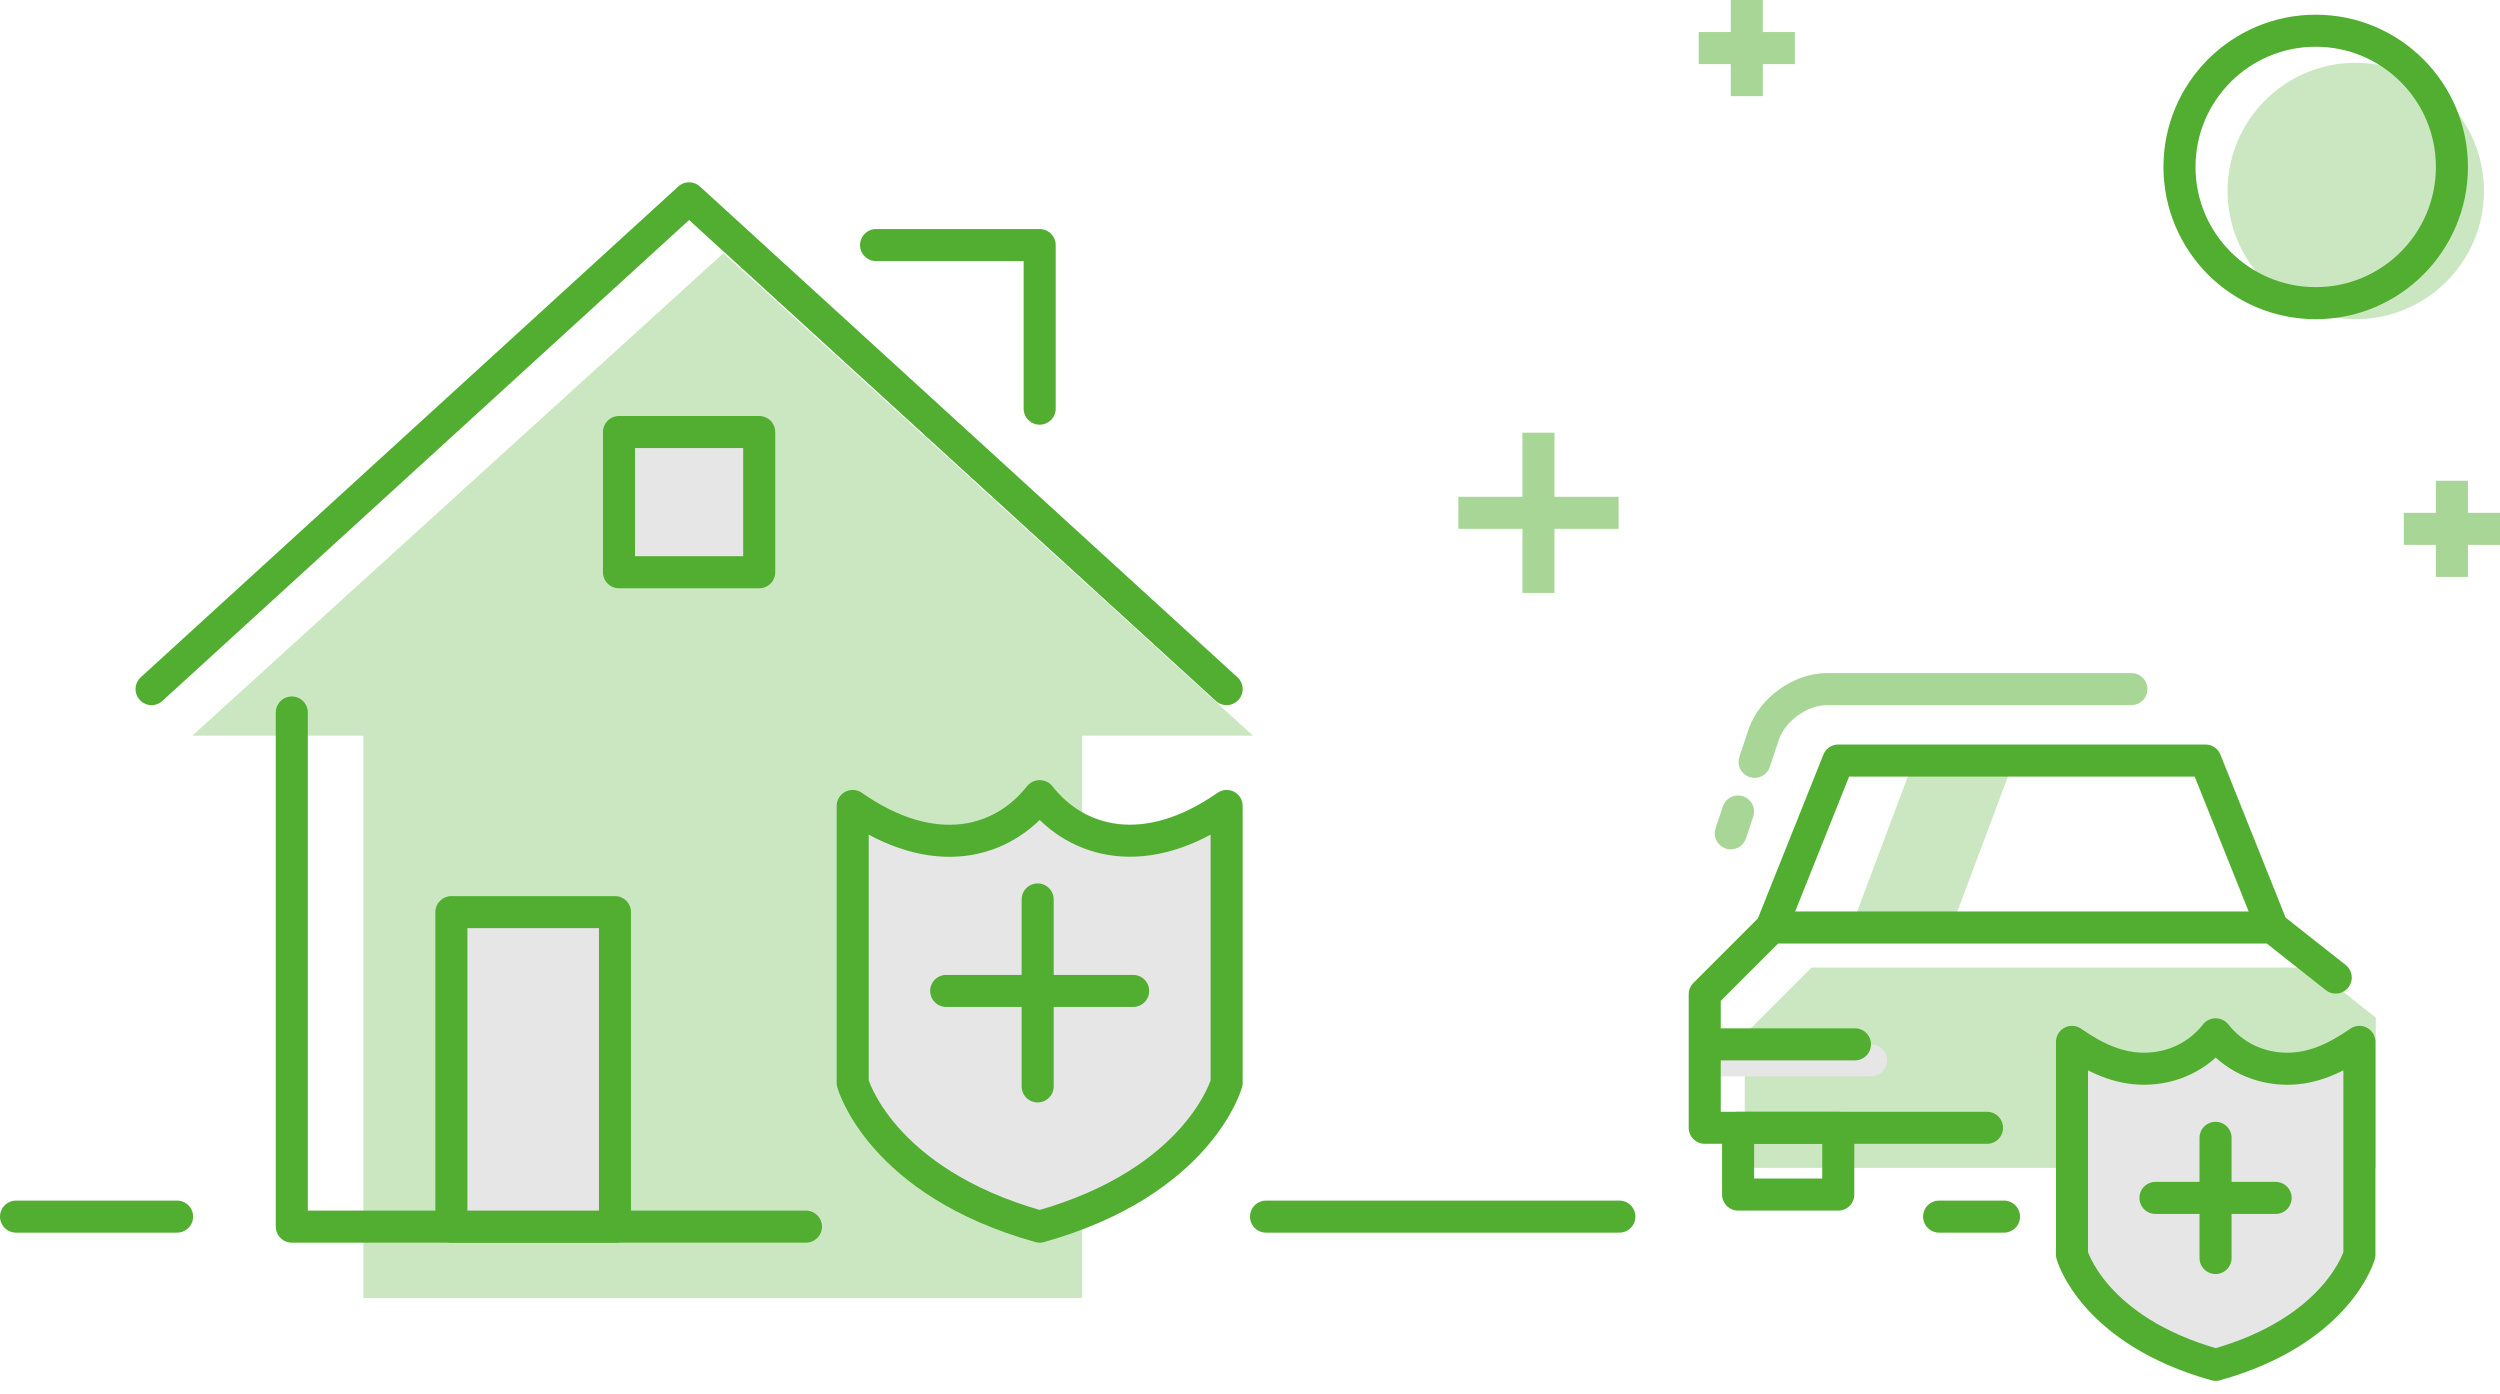
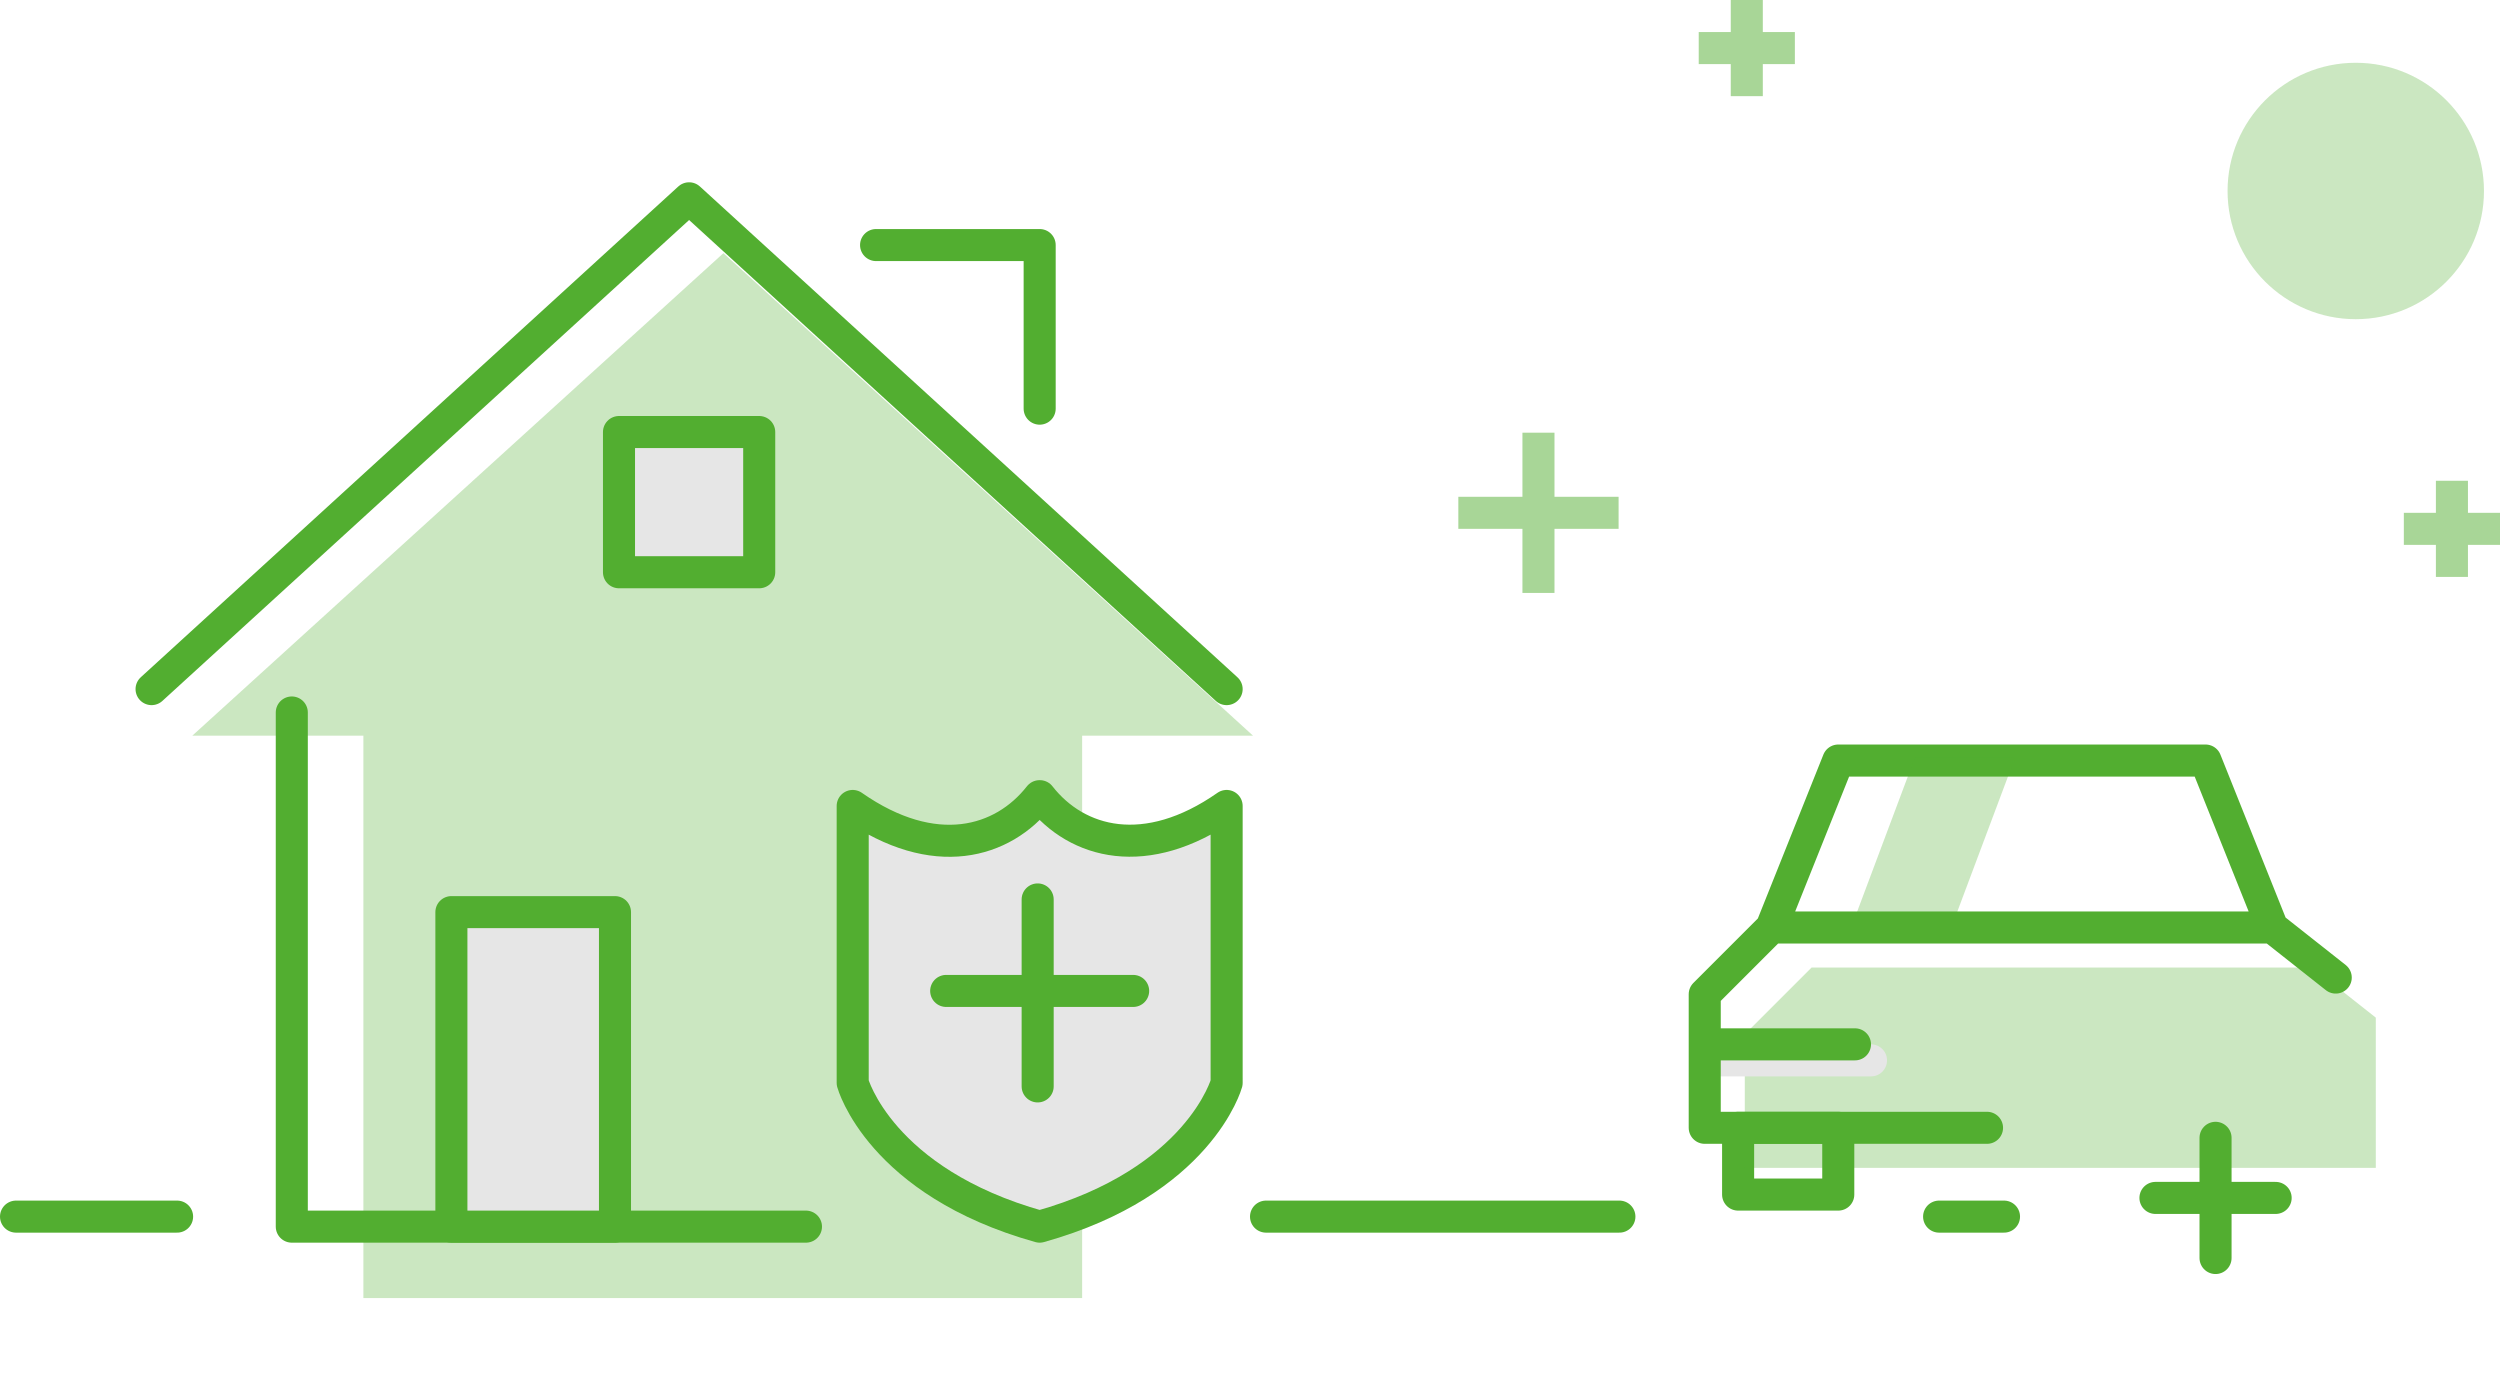
<svg xmlns="http://www.w3.org/2000/svg" width="156" height="87" viewBox="0 0 156 87">
  <g fill="none" fill-rule="evenodd">
    <path d="M-4-37h164v164H-4z" />
    <path d="M102 41h50v50h-50z" />
    <path stroke="#52AE30" stroke-linecap="round" stroke-linejoin="round" stroke-width="2" d="M108.458 70.375h6.25v4.167h-6.25z" />
    <path fill="#52AE30" fill-opacity=".3" d="M148.25 63.5l-3.958-3.125h-31.25l-4.167 4.167v8.333h39.375z" />
    <path stroke="#E6E6E6" stroke-linecap="round" stroke-linejoin="round" stroke-width="2" d="M107.375 66.167h9.375" />
    <path stroke="#52AE30" stroke-linecap="round" stroke-linejoin="round" stroke-width="2" d="M106.375 65.167h9.375M145.75 61l-3.958-3.125h-31.25l-4.167 4.167v8.333h17.615M137.625 47.458h-22.917l-4.166 10.417h31.25z" />
-     <path stroke="#52AE30" stroke-linecap="round" stroke-width="2" d="M108 52l.454-1.362m1.034-3.1l.563-1.69C110.575 44.275 112.343 43 114 43H133" opacity=".5" />
    <path fill="#52AE30" fill-opacity=".3" d="M125.75 47.25h-6.25l-3.75 10H122z" />
-     <path fill="#E6E6E6" stroke="#52AE30" stroke-linecap="round" stroke-linejoin="round" stroke-width="2" d="M142.732 66.69c-1.803 0-3.41-.801-4.466-2.146h-.014c-1.056 1.345-2.663 2.145-4.465 2.145-1.579 0-3.009-.639-4.495-1.677v13.281s1.3 4.728 8.967 6.874c7.667-2.146 8.968-6.874 8.968-6.874v-13.28c-1.489 1.037-2.917 1.676-4.495 1.676z" />
    <path stroke="#52AE30" stroke-linecap="round" stroke-linejoin="round" stroke-width="2" d="M138.25 78.5V71M134.5 74.75h7.5" />
    <g>
-       <path d="M8 8h70v70H8z" />
      <g transform="translate(1 -.083)">
        <path fill="#52AE30" d="M21.676 45.989v35.094h44.85V45.99H77.19L44.141 15.88 11 45.989z" opacity=".3" />
-         <circle cx="143.5" cy="10.5" r="8.5" stroke="#52AE30" stroke-width="2" />
        <circle cx="146" cy="12" r="8" fill="#52AE30" fill-opacity=".3" />
        <path fill="#52AE30" d="M109 2.083v-2h-2v2h-2v2h2v2h2v-2h2v-2h-2zM153 32.083v-2h-2v2h-2v2h2v2h2v-2h2v-2h-2zM96 31.083v-4h-2v4h-4v2h4v4h2v-4h4v-2h-4z" opacity=".5" />
        <g stroke="#52AE30" stroke-linecap="round" stroke-linejoin="round" stroke-width="2">
          <path fill="#E6E6E6" d="M63.887 49.765h-.02c-2.287 2.917-6.56 4.171-11.659.61v17.278s1.692 6.18 11.667 8.972c9.975-2.791 11.667-8.972 11.667-8.972V50.375c-5.026 3.515-9.34 2.35-11.655-.61z" />
          <path d="M63.75 67.875V56.208M58.042 61.917h11.666" />
        </g>
        <g stroke="#52AE30" stroke-linecap="round" stroke-linejoin="round" stroke-width="2">
          <path d="M17.208 44.542v32.083h32.084M8.458 43.083L42 12.458l33.542 30.625M53.667 15.375h10.208v10.208" />
          <path fill="#E6E6E6" d="M37.625 27.042h8.75v8.75h-8.75zM27.167 57h10.208v19.625H27.167z" />
        </g>
        <path stroke="#52AE30" stroke-linecap="round" stroke-width="2" d="M0 76h10.05M78 76h22.05M120 76h4.05" />
      </g>
    </g>
  </g>
</svg>